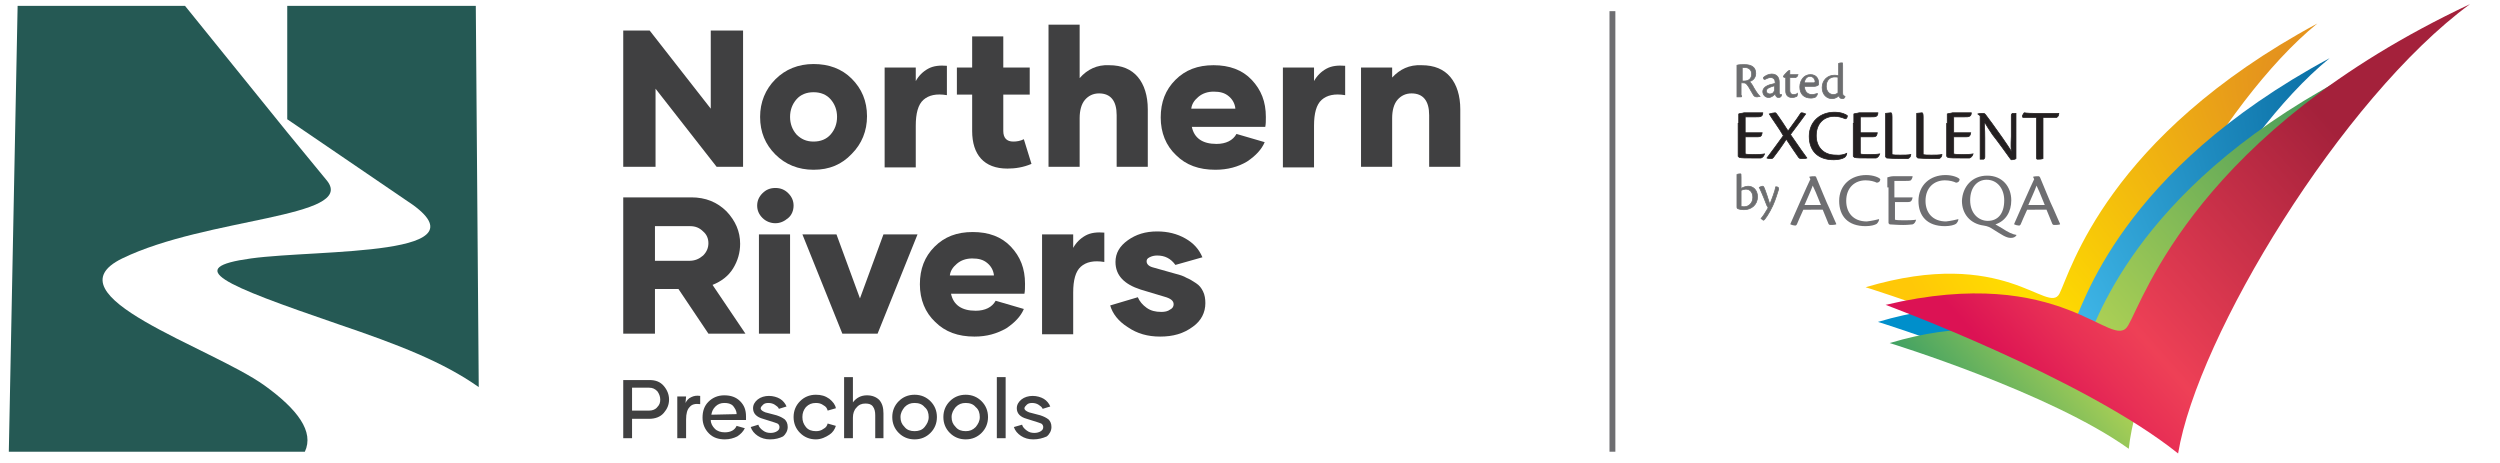
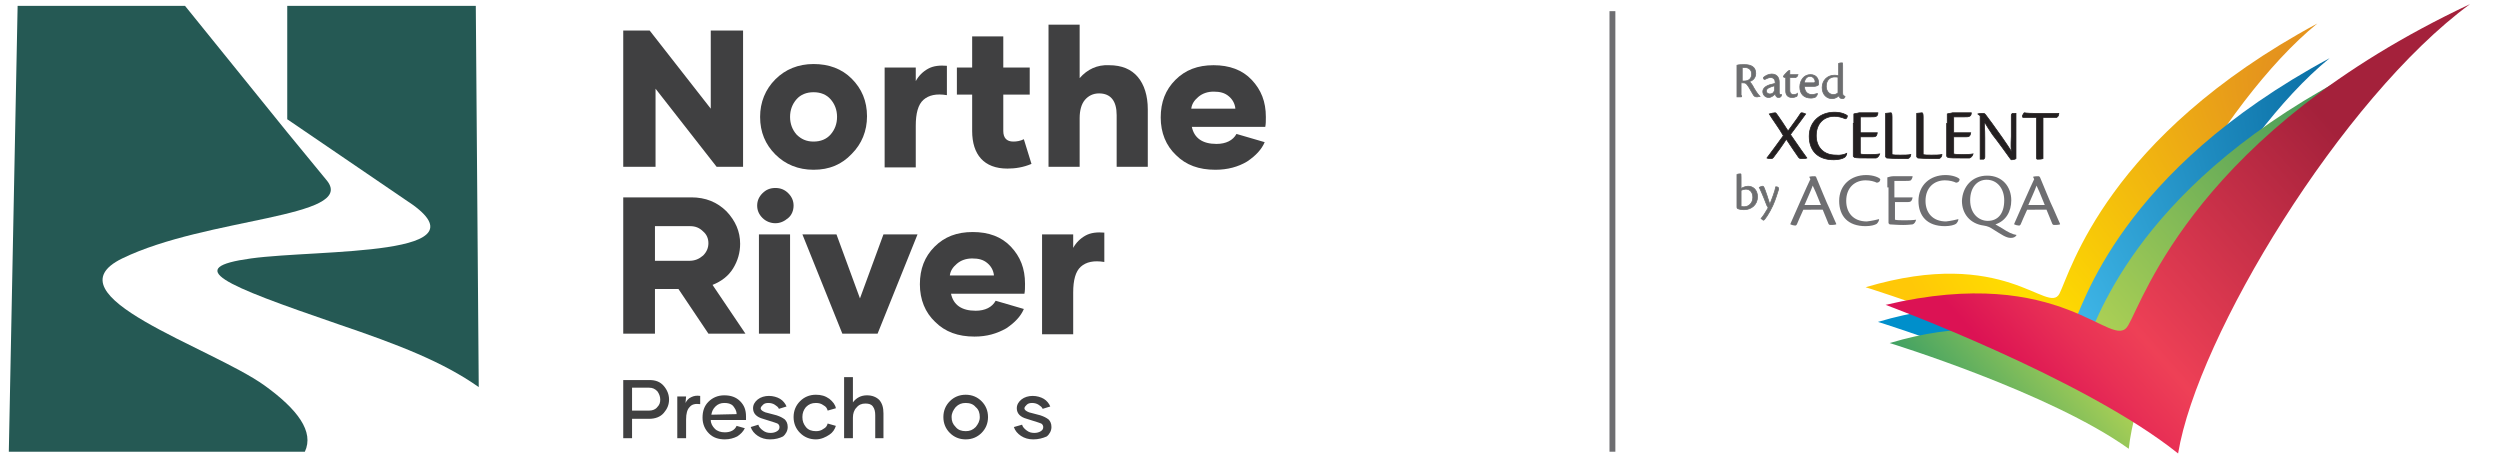
<svg xmlns="http://www.w3.org/2000/svg" version="1.1" id="Layer_1" x="0px" y="0px" viewBox="0 0 425.6 78.8" style="enable-background:new 0 0 425.6 78.8;" xml:space="preserve">
  <style type="text/css">
	.st0{fill:#404041;}
	.st1{fill:#255954;}
	.st2{fill:url(#SVGID_1_);}
	.st3{fill:url(#SVGID_00000092439898332563201130000014929703240369909387_);}
	.st4{fill:url(#SVGID_00000075152129693915067900000016085379205508897930_);}
	.st5{fill:#6D6E70;stroke:#6D6E70;stroke-width:0.124;stroke-miterlimit:10;}
	.st6{fill:#231F20;stroke:#231F20;stroke-width:0.124;stroke-miterlimit:10;}
	.st7{fill:#6E6E71;}
	.st8{fill:url(#SVGID_00000119097094400941088800000013990721026860958861_);}
	.st9{fill:none;stroke:#6E6E71;stroke-miterlimit:10;}
</style>
  <g>
    <polygon class="st0" points="126.5,5.2 126.5,28.4 122,28.4 111.6,15.1 111.6,28.4 106.1,28.4 106.1,5.2 110.6,5.2 121,18.5    121,5.2  " />
    <path class="st0" d="M138.5,24.1c1.2,0,2.2-0.4,2.9-1.2c0.7-0.8,1.1-1.8,1.1-3s-0.4-2.2-1.1-3c-0.7-0.8-1.7-1.2-2.9-1.2   s-2.2,0.4-2.9,1.2s-1.1,1.8-1.1,3s0.4,2.2,1.1,3C136.4,23.7,137.3,24.1,138.5,24.1L138.5,24.1z M138.5,28.9c-2.6,0-4.8-0.9-6.5-2.6   s-2.6-3.8-2.6-6.4c0-2.5,0.9-4.7,2.6-6.4c1.7-1.7,3.9-2.6,6.5-2.6s4.8,0.8,6.5,2.5s2.6,3.8,2.6,6.4c0,2.5-0.9,4.7-2.6,6.4   C143.3,28,141.2,28.9,138.5,28.9L138.5,28.9z" />
    <path class="st0" d="M155.9,13.8c0.5-0.9,1.2-1.6,2.1-2.1c0.9-0.5,2-0.6,3.2-0.5v5c-1.8-0.3-3.1,0-4,0.8s-1.3,2.3-1.3,4.4v7.1h-5.3   v-17h5.3V13.8L155.9,13.8z" />
    <path class="st0" d="M175.6,27.9c-1.4,0.6-2.8,0.8-4.1,0.8c-2,0-3.5-0.6-4.5-1.7s-1.5-2.7-1.5-4.7v-6.2h-2.6v-4.6h2.6V6.2h5.3v5.3   h4.5v4.6h-4.5v6.2c0,1.2,0.6,1.8,1.7,1.8c0.6,0,1.2-0.1,1.8-0.4L175.6,27.9z" />
    <path class="st0" d="M188.8,11.1c2.2,0,3.8,0.7,4.9,2c1.1,1.3,1.7,3.2,1.7,5.5v9.8h-5.3v-8.8c0-2.4-1-3.7-3-3.7   c-1,0-1.8,0.4-2.4,1.1c-0.6,0.7-0.9,1.8-0.9,3.1v8.3h-5.3V4.2h5.3v9.1C185.1,11.8,186.8,11,188.8,11.1L188.8,11.1z" />
    <path class="st0" d="M210.3,18.4c-0.1-0.8-0.5-1.5-1.1-2c-0.7-0.6-1.5-0.8-2.6-0.8c-1,0-1.9,0.3-2.6,0.9c-0.7,0.6-1.1,1.2-1.2,2   h7.5V18.4z M206.9,28.9c-2.8,0-5-0.8-6.7-2.5c-1.7-1.6-2.6-3.8-2.6-6.4s0.8-4.7,2.5-6.4s3.8-2.5,6.5-2.5s4.9,0.8,6.5,2.5   s2.4,3.7,2.4,6.3c0,0.7,0,1.2-0.1,1.7h-12.5c0.4,1.9,1.8,2.9,4.2,2.9c1.6,0,2.8-0.6,3.4-1.7l4.8,1.4c-0.5,1.2-1.5,2.3-3,3.3   C210.8,28.4,209,28.9,206.9,28.9L206.9,28.9z" />
-     <path class="st0" d="M223.7,13.8c0.5-0.9,1.2-1.6,2.1-2.1c0.9-0.5,2-0.6,3.2-0.5v5c-1.8-0.3-3.1,0-4,0.8s-1.3,2.3-1.3,4.4v7.1h-5.3   v-17h5.3V13.8L223.7,13.8z" />
-     <path class="st0" d="M242,11.1c2.2,0,3.8,0.7,4.9,2c1.1,1.3,1.7,3.2,1.7,5.5v9.8h-5.3v-8.8c0-2.4-1-3.7-3-3.7c-1,0-1.8,0.4-2.4,1.1   c-0.6,0.7-0.9,1.8-0.9,3.1v8.3h-5.3V11.5h5.3v1.7C238.3,11.8,239.9,11,242,11.1L242,11.1z" />
    <path class="st0" d="M111.5,44.4h5.8c1,0,1.7-0.3,2.4-0.9c0.6-0.6,0.9-1.3,0.9-2.1s-0.3-1.5-0.9-2c-0.6-0.6-1.3-0.9-2.2-0.9h-6   L111.5,44.4z M115.5,49.2h-4v7.6h-5.4V33.6h11.6c2.4,0,4.4,0.8,6,2.4c1.5,1.6,2.3,3.4,2.3,5.5c0,1.5-0.4,2.9-1.2,4.2   c-0.8,1.3-2,2.2-3.5,2.8l5.6,8.3h-6.3L115.5,49.2z" />
    <path class="st0" d="M129.2,39.9h5.3v16.9h-5.3V39.9z M132,38c-0.8,0-1.6-0.3-2.2-0.9c-0.6-0.6-0.9-1.3-0.9-2.1s0.3-1.5,0.9-2.1   c0.6-0.6,1.3-0.9,2.2-0.9s1.6,0.3,2.2,0.9c0.6,0.6,0.9,1.3,0.9,2.1s-0.3,1.6-0.9,2.1C133.5,37.7,132.8,38,132,38L132,38z" />
    <polygon class="st0" points="156.2,39.9 149.4,56.8 143.4,56.8 136.6,39.9 142.4,39.9 146.4,50.8 150.4,39.9  " />
    <g>
      <path class="st0" d="M169.2,46.8c-0.1-0.8-0.5-1.5-1.1-2c-0.7-0.6-1.5-0.8-2.6-0.8c-1,0-1.9,0.3-2.6,0.9c-0.7,0.6-1.1,1.2-1.2,2    h7.5V46.8z M165.9,57.3c-2.8,0-5-0.8-6.7-2.5c-1.7-1.6-2.6-3.8-2.6-6.4c0-2.6,0.8-4.7,2.5-6.4s3.8-2.5,6.5-2.5s4.9,0.8,6.5,2.5    s2.4,3.7,2.4,6.3c0,0.7,0,1.2-0.1,1.7h-12.5c0.4,1.9,1.8,2.9,4.2,2.9c1.6,0,2.8-0.6,3.4-1.7l4.8,1.4c-0.5,1.2-1.5,2.3-3,3.3    C169.7,56.8,168,57.3,165.9,57.3L165.9,57.3z" />
      <path class="st0" d="M182.7,42.2c0.5-0.9,1.2-1.6,2.1-2.1c0.9-0.5,2-0.6,3.2-0.5v5c-1.8-0.3-3.1,0-4,0.8s-1.3,2.3-1.3,4.4v7.1    h-5.3v-17h5.3V42.2L182.7,42.2z" />
-       <path class="st0" d="M197.5,57.3c-2.1,0-3.9-0.5-5.5-1.6c-1.6-1-2.6-2.3-3-3.7l4.7-1.4c0.3,0.7,0.8,1.3,1.5,1.8s1.5,0.7,2.5,0.7    c0.6,0,1.1-0.1,1.5-0.4c0.4-0.2,0.6-0.5,0.6-0.9c0-0.6-0.5-1-1.6-1.3l-4-1.2c-2.8-0.9-4.3-2.4-4.3-4.7c0-1.5,0.7-2.7,2.1-3.7    c1.4-1,3-1.5,5-1.5c1.8,0,3.4,0.4,4.8,1.2c1.4,0.8,2.3,1.8,2.9,3.2l-4.6,1.3c-0.8-1.1-1.8-1.6-3.1-1.6c-0.5,0-0.9,0.1-1.3,0.3    c-0.4,0.2-0.5,0.4-0.5,0.7c0,0.4,0.3,0.8,1,1l3.9,1.1c0.8,0.2,1.4,0.4,1.9,0.7c0.5,0.2,1,0.5,1.6,0.9s0.9,0.8,1.2,1.4    c0.3,0.6,0.4,1.3,0.4,2c0,1.6-0.7,3-2.1,4C201.5,56.8,199.7,57.3,197.5,57.3L197.5,57.3z" />
    </g>
  </g>
  <g>
    <g>
      <path class="st1" d="M45,65.6C35.9,59.1,7.9,50.3,20.8,44c14.4-7,39.8-6.9,34.9-13.2l-6.9-8.4l0,0L31.5,1H3L1.5,76.9H33h15.9h3    C53.5,73.5,50.7,69.7,45,65.6z" />
      <path class="st1" d="M42.7,44c-11.6,1.6-4.9,4.4,14.9,11.2c10.3,3.5,17.8,6.4,23.9,10.7L81,1H48.9v19.3L69,34    C84.3,43.8,54.3,42.4,42.7,44z" />
    </g>
  </g>
  <g>
    <path class="st0" d="M110.6,64.7c1,0,1.8,0.3,2.4,1s0.9,1.5,0.9,2.3c0,0.9-0.3,1.6-0.9,2.3s-1.5,1-2.5,1h-2.9v3.3h-1.5v-9.9   L110.6,64.7L110.6,64.7z M111.9,69.3c0.4-0.4,0.5-0.8,0.5-1.3s-0.2-1-0.5-1.4c-0.4-0.4-0.8-0.6-1.4-0.6h-2.9v3.9h2.9   C111.1,69.9,111.6,69.7,111.9,69.3z" />
    <path class="st0" d="M116.7,68.6c0.2-0.4,0.5-0.8,1-1c0.4-0.2,0.9-0.3,1.5-0.2v1.4c-0.8-0.1-1.4,0-1.8,0.5   c-0.4,0.4-0.6,1.1-0.6,2.1v3.2h-1.5v-7.1h1.5L116.7,68.6L116.7,68.6z" />
    <path class="st0" d="M123.4,74.8c-1.1,0-2-0.3-2.7-1s-1.1-1.6-1.1-2.7s0.3-2,1-2.7s1.6-1.1,2.7-1.1s2,0.3,2.7,1s1,1.5,1,2.6   c0,0.2,0,0.4,0,0.6h-6c0,0.6,0.3,1.1,0.7,1.5c0.4,0.4,1,0.6,1.7,0.6c1,0,1.7-0.4,2-1.1l1.4,0.4c-0.3,0.6-0.7,1-1.3,1.4   C124.9,74.6,124.2,74.8,123.4,74.8L123.4,74.8z M125.4,70.5c0-0.6-0.3-1-0.6-1.4c-0.4-0.4-0.9-0.5-1.5-0.5s-1.1,0.2-1.5,0.6   s-0.6,0.8-0.7,1.4L125.4,70.5L125.4,70.5z" />
    <path class="st0" d="M131.1,74.8c-0.8,0-1.5-0.2-2.1-0.6s-1-0.9-1.2-1.5l1.3-0.4c0.1,0.4,0.4,0.7,0.8,1c0.4,0.3,0.8,0.4,1.3,0.4   c0.4,0,0.8-0.1,1.1-0.3c0.3-0.2,0.4-0.4,0.4-0.7c0-0.2-0.1-0.4-0.2-0.5c-0.1-0.1-0.4-0.2-0.7-0.3l-1.9-0.6   c-1.1-0.3-1.7-0.9-1.7-1.8c0-0.6,0.3-1.1,0.8-1.5s1.2-0.6,1.9-0.6s1.4,0.2,1.9,0.5s0.9,0.8,1.1,1.3l-1.3,0.4   c-0.1-0.3-0.4-0.5-0.7-0.7s-0.7-0.3-1.1-0.3c-0.4,0-0.7,0.1-0.9,0.3c-0.2,0.2-0.4,0.4-0.4,0.6c0,0.3,0.3,0.5,0.8,0.7l1.9,0.5   c0.6,0.2,1,0.4,1.4,0.7c0.3,0.3,0.5,0.7,0.5,1.3c0,0.6-0.3,1.2-0.8,1.6C132.7,74.6,132,74.8,131.1,74.8L131.1,74.8z" />
    <path class="st0" d="M138.9,74.8c-1.1,0-2-0.4-2.7-1.1s-1.1-1.6-1.1-2.7s0.4-2,1.1-2.7c0.7-0.7,1.6-1.1,2.7-1.1   c0.9,0,1.6,0.2,2.3,0.7c0.6,0.5,1,1,1.1,1.6l-1.4,0.4c-0.1-0.4-0.3-0.7-0.7-0.9c-0.4-0.3-0.8-0.4-1.3-0.4c-0.7,0-1.2,0.2-1.7,0.7   c-0.4,0.5-0.6,1-0.6,1.7s0.2,1.2,0.6,1.7c0.4,0.5,1,0.7,1.7,0.7c0.5,0,0.9-0.1,1.3-0.4c0.4-0.2,0.6-0.5,0.7-0.9l1.4,0.4   c-0.2,0.6-0.5,1.1-1.1,1.5S139.8,74.8,138.9,74.8L138.9,74.8z" />
    <path class="st0" d="M147.6,67.3c0.9,0,1.6,0.3,2.1,0.8c0.5,0.6,0.7,1.3,0.7,2.3v4.2H149v-3.9c0-0.6-0.1-1.1-0.4-1.5   c-0.3-0.4-0.7-0.5-1.3-0.5s-1.1,0.2-1.5,0.7c-0.4,0.4-0.6,1-0.6,1.7v3.5h-1.5V64.2h1.5v4.3C145.8,67.7,146.6,67.3,147.6,67.3   L147.6,67.3z" />
-     <path class="st0" d="M155.7,74.8c-1.1,0-2-0.4-2.7-1.1s-1.1-1.6-1.1-2.7s0.4-2,1.1-2.7c0.7-0.7,1.6-1.1,2.7-1.1   c1.1,0,2,0.4,2.7,1.1s1.1,1.6,1.1,2.7s-0.4,2-1.1,2.7C157.7,74.4,156.8,74.8,155.7,74.8L155.7,74.8z M157.4,72.7   c0.4-0.5,0.7-1,0.7-1.7s-0.2-1.3-0.7-1.7c-0.4-0.5-1-0.7-1.7-0.7s-1.2,0.2-1.7,0.7c-0.4,0.5-0.7,1-0.7,1.7s0.2,1.2,0.7,1.7   c0.4,0.5,1,0.7,1.7,0.7C156.4,73.4,157,73.2,157.4,72.7z" />
    <path class="st0" d="M164.4,74.8c-1.1,0-2-0.4-2.7-1.1s-1.1-1.6-1.1-2.7s0.4-2,1.1-2.7c0.7-0.7,1.6-1.1,2.7-1.1   c1.1,0,2,0.4,2.7,1.1s1.1,1.6,1.1,2.7s-0.4,2-1.1,2.7C166.4,74.4,165.5,74.8,164.4,74.8L164.4,74.8z M166.1,72.7   c0.4-0.5,0.7-1,0.7-1.7s-0.2-1.3-0.7-1.7c-0.4-0.5-1-0.7-1.7-0.7s-1.2,0.2-1.7,0.7c-0.4,0.5-0.7,1-0.7,1.7s0.2,1.2,0.7,1.7   c0.4,0.5,1,0.7,1.7,0.7C165.1,73.4,165.6,73.2,166.1,72.7z" />
-     <path class="st0" d="M169.7,64.2h1.5v10.4h-1.5V64.2z" />
+     <path class="st0" d="M169.7,64.2h1.5h-1.5V64.2z" />
    <path class="st0" d="M175.9,74.8c-0.8,0-1.5-0.2-2.1-0.6s-1-0.9-1.2-1.5l1.4-0.4c0.1,0.4,0.4,0.7,0.8,1c0.4,0.3,0.8,0.4,1.3,0.4   c0.4,0,0.8-0.1,1.1-0.3c0.3-0.2,0.4-0.4,0.4-0.7c0-0.2-0.1-0.4-0.2-0.5c-0.1-0.1-0.4-0.2-0.7-0.3l-1.9-0.6   c-1.1-0.3-1.7-0.9-1.7-1.8c0-0.6,0.3-1.1,0.8-1.5s1.2-0.6,1.9-0.6s1.4,0.2,1.9,0.5s0.9,0.8,1.1,1.3l-1.3,0.4   c-0.1-0.3-0.4-0.5-0.7-0.7s-0.7-0.3-1.1-0.3c-0.4,0-0.7,0.1-0.9,0.3c-0.2,0.2-0.4,0.4-0.4,0.6c0,0.3,0.3,0.5,0.8,0.7l1.9,0.5   c0.6,0.2,1,0.4,1.4,0.7c0.3,0.3,0.5,0.7,0.5,1.3c0,0.6-0.3,1.2-0.8,1.6C177.5,74.6,176.8,74.8,175.9,74.8L175.9,74.8z" />
  </g>
  <radialGradient id="SVGID_1_" cx="402.067" cy="103.375" r="76.918" gradientTransform="matrix(0.987 -0.163 0.163 0.987 -19.912 -23.357)" gradientUnits="userSpaceOnUse">
    <stop offset="2.587480e-02" style="stop-color:#E28C20" />
    <stop offset="0.799" style="stop-color:#FFDD00" />
    <stop offset="1" style="stop-color:#FFC807" />
  </radialGradient>
  <path class="st2" d="M317.6,48.9c0,0,27.3,8.4,40.7,18c1.7-16.1,19.5-49.3,36.2-62.9c-35.8,19.3-42,42.2-43.9,46  C348.6,53.7,341.4,41.8,317.6,48.9z" />
  <radialGradient id="SVGID_00000139280936465239153290000012318271470010151102_" cx="422.492" cy="109.979" r="92.496" gradientTransform="matrix(0.987 -0.163 0.163 0.987 -19.912 -23.357)" gradientUnits="userSpaceOnUse">
    <stop offset="0.104" style="stop-color:#006299" />
    <stop offset="0.807" style="stop-color:#41B9EA" />
    <stop offset="1" style="stop-color:#008FCB" />
  </radialGradient>
  <path style="fill:url(#SVGID_00000139280936465239153290000012318271470010151102_);" d="M319.7,54.8c0,0,27.3,8.4,40.7,18  c1.7-16.1,19.5-49.3,36.2-62.9c-35.8,19.3-42,42.2-43.9,46C350.7,59.6,343.6,47.7,319.7,54.8z" />
  <linearGradient id="SVGID_00000055705709434280303960000002421141623011755149_" gradientUnits="userSpaceOnUse" x1="418.016" y1="103.814" x2="331.341" y2="154.939" gradientTransform="matrix(0.987 -0.163 0.163 0.987 -19.912 -23.357)">
    <stop offset="0" style="stop-color:#2C8D5C" />
    <stop offset="0.718" style="stop-color:#B2D354" />
    <stop offset="1" style="stop-color:#339B65" />
  </linearGradient>
  <path style="fill:url(#SVGID_00000055705709434280303960000002421141623011755149_);" d="M321.7,58.4c0,0,27.3,8.4,40.7,18  c1.7-16.1,19.5-49.3,36.2-62.9c-35.8,19.3-42,42.2-43.9,46C352.7,63.2,345.5,51.3,321.7,58.4z" />
  <g>
    <g>
      <path class="st5" d="M296.5,16.3c0,0.2,0,0.2-0.2,0.2c-0.2,0-0.5,0-0.6,0c0-0.3,0-0.9,0-1.6v-2.9c0-0.4,0-0.6,0-0.9    c0.3-0.1,0.9-0.1,1.3-0.1c1.1,0,1.9,0.4,1.9,1.5c0,0.9-0.7,1.3-1.1,1.4c0.2,0.1,0.5,0.5,0.8,1.1c0.4,0.7,0.8,1.2,1,1.4v0    c-0.1,0-0.3,0.1-0.5,0.1c-0.3,0-0.5-0.1-0.7-0.5c-0.3-0.5-0.4-0.7-0.7-1.2c-0.4-0.6-0.5-0.7-1-0.7c-0.1,0-0.1,0-0.3,0V16.3z     M296.5,13.8c0.4,0,0.8,0,1-0.1c0.3-0.1,0.7-0.4,0.7-1.1c0-0.8-0.6-1.1-1.1-1.1c-0.2,0-0.4,0-0.5,0V13.8z" />
      <path class="st5" d="M303.3,16.1c0,0.3-0.2,0.5-0.5,0.5c-0.4,0-0.5-0.3-0.6-0.6c-0.3,0.3-0.7,0.6-1.1,0.6c-0.6,0-1-0.5-1-1    c0-0.9,1.2-1.2,1.7-1.3c0.1,0,0.3-0.1,0.4-0.1V14c0-0.4-0.2-0.8-0.8-0.8c-0.3,0-0.7,0.2-0.9,0.3c-0.2,0.1-0.3-0.1-0.3-0.3    c0.3-0.3,0.9-0.6,1.4-0.6c0.9,0,1.3,0.6,1.3,1.4c0,0.4,0,1.2,0,1.8c0,0.2,0.1,0.3,0.3,0.3C303.1,16.1,303.2,16.1,303.3,16.1    L303.3,16.1z M300.7,15.5c0,0.3,0.3,0.5,0.6,0.5c0.4,0,0.6-0.2,0.7-0.4c0-0.1,0.1-0.1,0.1-0.3v-0.7    C301.4,14.8,300.7,15,300.7,15.5L300.7,15.5z" />
      <path class="st5" d="M306,15.9c0,0.2,0,0.3-0.1,0.5c-0.2,0.1-0.5,0.2-0.8,0.2c-0.8,0-1.1-0.5-1.1-1.1c0-0.4,0-1.2,0-2.3    c-0.3,0-0.4-0.1-0.4-0.2c0.1-0.2,0.6-0.7,0.7-0.8c0.1-0.1,0.2-0.2,0.4-0.2c0,0.3,0,0.5,0,0.7c0.3,0,1.3,0,1.4,0    c-0.1,0.4-0.3,0.4-0.4,0.5c-0.3,0-0.3,0-1,0c0,0.9,0,1.9,0,2.2c0,0.5,0.3,0.7,0.6,0.7C305.6,16.1,305.9,16,306,15.9L306,15.9z" />
      <path class="st5" d="M309.4,15.9c0,0.3-0.2,0.5-0.3,0.6c-0.1,0.1-0.5,0.2-0.8,0.2c-1.2,0-1.9-0.7-1.9-1.9c0-1.1,0.7-2.1,1.8-2.1    c1,0,1.4,0.7,1.4,1.4c0,0.1,0,0.2,0,0.3c0,0.1-0.4,0.3-0.7,0.3c-0.2,0-1.1,0-1.7,0c0,0.9,0.5,1.4,1.3,1.4    C308.9,16.1,309.3,15.9,309.4,15.9L309.4,15.9z M308.1,13c-0.4,0-0.9,0.4-0.9,1.1c0.6,0,1.4,0,1.6,0c0.1,0,0.2-0.1,0.2-0.2    C309,13.5,308.7,13,308.1,13L308.1,13z" />
      <path class="st5" d="M313,11.6c0-0.5,0-0.7,0-0.8c0.2-0.1,0.5-0.1,0.6-0.1c0.1,0,0.1,0,0.1,0.6v4.5c0,0.4,0.1,0.5,0.4,0.6v0    c0,0.2-0.2,0.4-0.4,0.4c-0.4,0-0.6-0.2-0.6-0.5c-0.4,0.3-0.8,0.5-1.2,0.5c-0.9,0-1.7-0.7-1.7-1.9c0-1.2,0.9-2.1,2.1-2.1    c0.4,0,0.6,0.1,0.7,0.1V11.6z M313,13.2c-0.1-0.1-0.4-0.1-0.7-0.1c-0.6,0-1.4,0.4-1.4,1.6c0,0.9,0.6,1.4,1.2,1.4    c0.3,0,0.6-0.1,0.8-0.3V13.2z" />
-       <path class="st6" d="M296,21c0-0.6,0-1.1,0-1.6c0.2-0.1,0.6-0.1,0.9-0.2c0.9,0,2.3,0,3.2,0c0,0.3-0.1,0.5-0.3,0.6    c-0.2,0.1-0.4,0.1-1,0.1h-1.7v2.7h2.9c-0.1,0.6-0.3,0.7-0.8,0.7h-2.1v2.9c0.2,0.1,0.9,0.1,1.5,0.1c0.6,0,1.3,0,1.8-0.1l0,0    c-0.1,0.3-0.3,0.6-0.6,0.7c-0.1,0-0.6,0-1.5,0c-1,0-1.9,0-2.2-0.1l-0.2-0.2V21z" />
      <path class="st6" d="M301.2,19.4c0.3-0.1,0.8-0.2,1-0.2c0.1,0,0.2,0.1,0.4,0.4c0.7,1,1.1,1.6,1.8,2.7c0.7-1,1.5-2,2-2.8    c0.1-0.2,0.2-0.3,0.3-0.3c0.2,0,0.5,0.1,0.7,0.2v0c-0.4,0.6-1.5,2-2.6,3.5c1.6,2.3,2.4,3.5,2.8,4v0c-0.2,0.1-0.6,0.1-1,0.1    c-0.1,0-0.2,0-0.4-0.2c-0.5-0.7-1.1-1.6-2.1-3.1c-0.7,1.1-1.8,2.6-2.2,3.1c-0.1,0.1-0.2,0.2-0.3,0.2c-0.2,0-0.6,0-0.8-0.1v0    c0.6-0.8,1.8-2.4,2.8-3.8C303,22,301.6,20.1,301.2,19.4L301.2,19.4z" />
      <path class="st6" d="M314.4,26.1c0,0.2-0.2,0.6-0.4,0.7c-0.3,0.2-1,0.4-1.8,0.4c-2.8,0-4.2-1.6-4.2-4c0-2.5,1.9-4.1,4.3-4.1    c1.2,0,2,0.4,2.2,0.6c0,0.3-0.2,0.6-0.4,0.5c-0.5-0.2-1.1-0.4-1.8-0.4c-1.7,0-3.1,1.1-3.1,3.3c0,1.9,1.2,3.3,3.3,3.3    C313.3,26.5,314,26.3,314.4,26.1L314.4,26.1z" />
      <path class="st6" d="M315.6,21c0-0.6,0-1.1,0-1.6c0.2-0.1,0.6-0.1,0.9-0.2c0.9,0,2.3,0,3.2,0c0,0.3-0.1,0.5-0.3,0.6    c-0.2,0.1-0.4,0.1-1,0.1h-1.7v2.7h2.9c-0.1,0.6-0.3,0.7-0.8,0.7h-2.1v2.9c0.2,0.1,0.9,0.1,1.5,0.1c0.6,0,1.3,0,1.8-0.1l0,0    c-0.1,0.3-0.3,0.6-0.6,0.7c-0.1,0-0.6,0-1.5,0c-1,0-1.9,0-2.2-0.1l-0.2-0.2V21z" />
      <path class="st6" d="M321,20.9c0-0.8,0-1.3,0-1.6c0.2,0,0.6-0.1,0.9-0.1c0.1,0,0.2,0.1,0.2,0.7v6.4c0.2,0.1,0.8,0.1,1.4,0.1    c0.6,0,1.4,0,1.8-0.1l0,0c0,0.3-0.2,0.6-0.5,0.7c-0.2,0-0.6,0-1.4,0c-1,0-1.9-0.1-2.2-0.1l-0.2-0.2V20.9z" />
      <path class="st6" d="M326.3,20.9c0-0.8,0-1.3,0-1.6c0.2,0,0.6-0.1,0.9-0.1c0.1,0,0.2,0.1,0.2,0.7v6.4c0.2,0.1,0.8,0.1,1.4,0.1    c0.6,0,1.4,0,1.8-0.1l0,0c0,0.3-0.2,0.6-0.5,0.7c-0.2,0-0.6,0-1.4,0c-1,0-1.9-0.1-2.2-0.1l-0.2-0.2V20.9z" />
      <path class="st6" d="M331.5,21c0-0.6,0-1.1,0-1.6c0.2-0.1,0.6-0.1,0.9-0.2c0.9,0,2.3,0,3.2,0c0,0.3-0.1,0.5-0.3,0.6    c-0.2,0.1-0.4,0.1-1,0.1h-1.7v2.7h2.9c-0.1,0.6-0.3,0.7-0.8,0.7h-2.1v2.9c0.2,0.1,0.9,0.1,1.5,0.1c0.6,0,1.3,0,1.8-0.1l0,0    c-0.1,0.3-0.3,0.6-0.6,0.7c-0.1,0-0.6,0-1.5,0c-1,0-1.9,0-2.2-0.1l-0.2-0.2V21z" />
      <path class="st6" d="M336.7,19.4L336.7,19.4c0.2-0.1,0.8-0.1,1-0.1c0.1,0,0.2,0.1,0.3,0.2c0.4,0.5,1.7,2.3,2.9,4    c0.6,0.9,1.2,1.7,1.5,2.3c-0.1-1.3,0-2,0-2.6v-3.5c0-0.3,0.1-0.3,0.2-0.4c0.4,0,0.4,0,0.6,0c0,0.5,0,1.3,0,2.3V27    c-0.1,0.1-0.5,0.2-0.7,0.2c-0.1,0-0.1,0-0.2-0.1c-0.8-1.1-2-2.8-3.1-4.2c-0.5-0.7-0.9-1.4-1.4-2.2c0.1,1.5,0.1,2.2,0.1,2.8v3.2    c0,0.3-0.1,0.3-0.2,0.4c-0.2,0-0.4,0-0.6,0c0-0.5,0-1.2,0-2.3v-5.1L336.7,19.4z" />
      <path class="st6" d="M346.9,20h-2.4c-0.2,0-0.2-0.1-0.2-0.3c0.1-0.2,0.2-0.4,0.3-0.5c0.1,0,0.4,0.1,1.8,0.1h4.1    c0,0.4-0.2,0.6-0.4,0.7h-2.3v5.5c0,0.9,0,1.3,0,1.5c-0.3,0.1-0.6,0.1-0.9,0.1c-0.1,0-0.2,0-0.2-0.2V20z" />
      <path class="st5" d="M296.4,32.1c0.3-0.2,0.8-0.4,1.2-0.4c0.8,0,1.6,0.6,1.6,1.8c0,1.3-1,2.2-2.3,2.2c-0.5,0-0.9-0.1-1.1-0.2    c-0.1-0.1-0.1-0.1-0.1-0.3v-4.5c0-0.5,0-0.8,0-1c0.2-0.1,0.5-0.1,0.6-0.1c0.1,0,0.1,0,0.1,0.6V32.1z M296.4,35.1    c0.2,0.1,0.4,0.1,0.5,0.1c0.8,0,1.5-0.6,1.5-1.6c0-0.9-0.5-1.4-1.2-1.4c-0.2,0-0.6,0.1-0.8,0.2V35.1z" />
      <path class="st5" d="M299.8,37.2c0.3-0.3,0.8-1.1,1.2-1.8c0-0.1-0.1-0.3-0.2-0.4c-0.1-0.3-0.9-2.3-1.3-3.1    c0.2-0.1,0.4-0.2,0.6-0.2c0.1,0,0.1,0.1,0.2,0.2c0.2,0.4,0.8,2.2,1,2.9c0.3-0.8,0.9-2.3,1-3c0.1,0,0.3,0,0.4,0.1    c0.1,0.1,0.1,0.1,0.1,0.3c-0.2,0.6-0.5,1.7-1,2.8c-0.6,1.3-1.4,2.5-1.6,2.5C300.1,37.4,299.9,37.3,299.8,37.2L299.8,37.2z" />
    </g>
    <g>
      <path class="st7" d="M307,35.7c-0.5,1.1-0.9,2-1.1,2.5c-0.1,0.1-0.1,0.2-0.3,0.2c-0.2,0-0.6-0.1-0.8-0.2v-0.1    c0.7-1.6,2.9-6.6,3.4-7.6l-0.2-0.4c0.3-0.1,0.7-0.1,0.9-0.1c0.2,0,0.3,0.1,0.3,0.2c0.6,1.4,1.7,4.2,2.3,5.4c0.5,1.2,0.9,2,1.1,2.5    v0.1c-0.3,0.1-0.8,0.1-1,0.1c-0.2,0-0.3-0.1-0.4-0.4c-0.3-0.7-0.5-1.2-0.9-2.2H307z M310,34.9c-0.7-1.8-1.2-2.9-1.4-3.3    c-0.4,1.1-0.9,2.1-1.4,3.3H310z" />
      <path class="st7" d="M319.9,37.3c0,0.3-0.2,0.6-0.4,0.8c-0.3,0.2-1,0.4-1.9,0.4c-3,0-4.5-1.7-4.5-4.3c0-2.7,2-4.4,4.6-4.4    c1.2,0,2.2,0.4,2.4,0.7c0,0.4-0.3,0.6-0.6,0.6c-0.4-0.2-1.1-0.4-1.9-0.4c-1.8,0-3.3,1.2-3.3,3.5c0,2,1.2,3.5,3.5,3.5    C318.7,37.6,319.5,37.4,319.9,37.3L319.9,37.3z" />
      <path class="st7" d="M321.3,31.9c0-0.6,0-1.2,0-1.7c0.3-0.1,0.7-0.2,1-0.2h3.3c0,0.3-0.2,0.6-0.3,0.7c-0.2,0.1-0.5,0.1-1,0.1h-1.8    v2.8h3.1c-0.1,0.7-0.4,0.8-0.8,0.8h-2.2v3c0.3,0.1,1,0.1,1.6,0.1c0.6,0,1.4,0,2-0.1l0,0c-0.1,0.4-0.3,0.7-0.6,0.8    c-0.2,0-0.7,0.1-1.6,0.1c-1.1,0-2-0.1-2.3-0.1l-0.2-0.2V31.9z" />
      <path class="st7" d="M333.4,37.3c0,0.3-0.2,0.6-0.4,0.8c-0.3,0.2-1,0.4-1.9,0.4c-3,0-4.5-1.7-4.5-4.3c0-2.7,2-4.4,4.6-4.4    c1.2,0,2.2,0.4,2.4,0.7c0,0.4-0.3,0.6-0.6,0.6c-0.4-0.2-1.1-0.4-1.9-0.4c-1.8,0-3.3,1.2-3.3,3.5c0,2,1.2,3.5,3.5,3.5    C332.2,37.6,333,37.4,333.4,37.3L333.4,37.3z" />
      <path class="st7" d="M338.3,29.9c2.6,0,4.1,1.9,4.1,4.2c0,1.9-0.9,3.5-2.7,4.1c0.4,0.2,0.8,0.5,1.2,0.7c0.9,0.6,1.7,1,2.4,1.1v0    c-0.2,0.4-0.6,0.5-1,0.5c-0.8,0-1.6-0.6-2.9-1.4c-0.6-0.4-1-0.6-1.7-0.7c-2.3-0.3-3.7-2-3.7-4.2C334.1,31.8,335.7,29.9,338.3,29.9    L338.3,29.9z M338.2,30.6c-1.6,0-2.8,1.3-2.8,3.5c0,2.3,1.5,3.5,3,3.5c1.7,0,2.8-1.2,2.8-3.5C341.2,32.1,340,30.6,338.2,30.6    L338.2,30.6z" />
      <path class="st7" d="M345.1,35.7c-0.5,1.1-0.9,2-1.1,2.5c-0.1,0.1-0.1,0.2-0.3,0.2c-0.2,0-0.6-0.1-0.8-0.2v-0.1    c0.7-1.6,2.9-6.6,3.4-7.6l-0.2-0.4c0.3-0.1,0.7-0.1,0.9-0.1c0.2,0,0.2,0.1,0.3,0.2c0.6,1.4,1.7,4.2,2.3,5.4c0.5,1.2,0.9,2,1.1,2.5    v0.1c-0.3,0.1-0.8,0.1-1,0.1c-0.2,0-0.3-0.1-0.4-0.4c-0.3-0.7-0.5-1.2-0.9-2.2H345.1z M348.1,34.9c-0.7-1.8-1.2-2.9-1.4-3.3    c-0.4,1.1-0.9,2.1-1.4,3.3H348.1z" />
    </g>
  </g>
  <g>
    <linearGradient id="SVGID_00000110465586306724460830000000040132194780575902_" gradientUnits="userSpaceOnUse" x1="410.983" y1="74.361" x2="345.485" y2="120.721" gradientTransform="matrix(0.994 -0.109 0.109 0.994 -12.377 -16.173)">
      <stop offset="0.138" style="stop-color:#A4213B" />
      <stop offset="0.737" style="stop-color:#EE4056" />
      <stop offset="0.844" style="stop-color:#E83055" />
      <stop offset="1" style="stop-color:#DC1254" />
    </linearGradient>
    <path style="fill:url(#SVGID_00000110465586306724460830000000040132194780575902_);" d="M321,51.9c0,0,33.7,12.4,49.8,25.3   c3.3-20,27.9-60.5,49.7-76.5c-46.3,21.8-55.5,50.1-58.2,54.7C359.6,60.1,351.4,44.7,321,51.9z" />
  </g>
  <line class="st9" x1="274.5" y1="1.9" x2="274.5" y2="76.9" />
</svg>